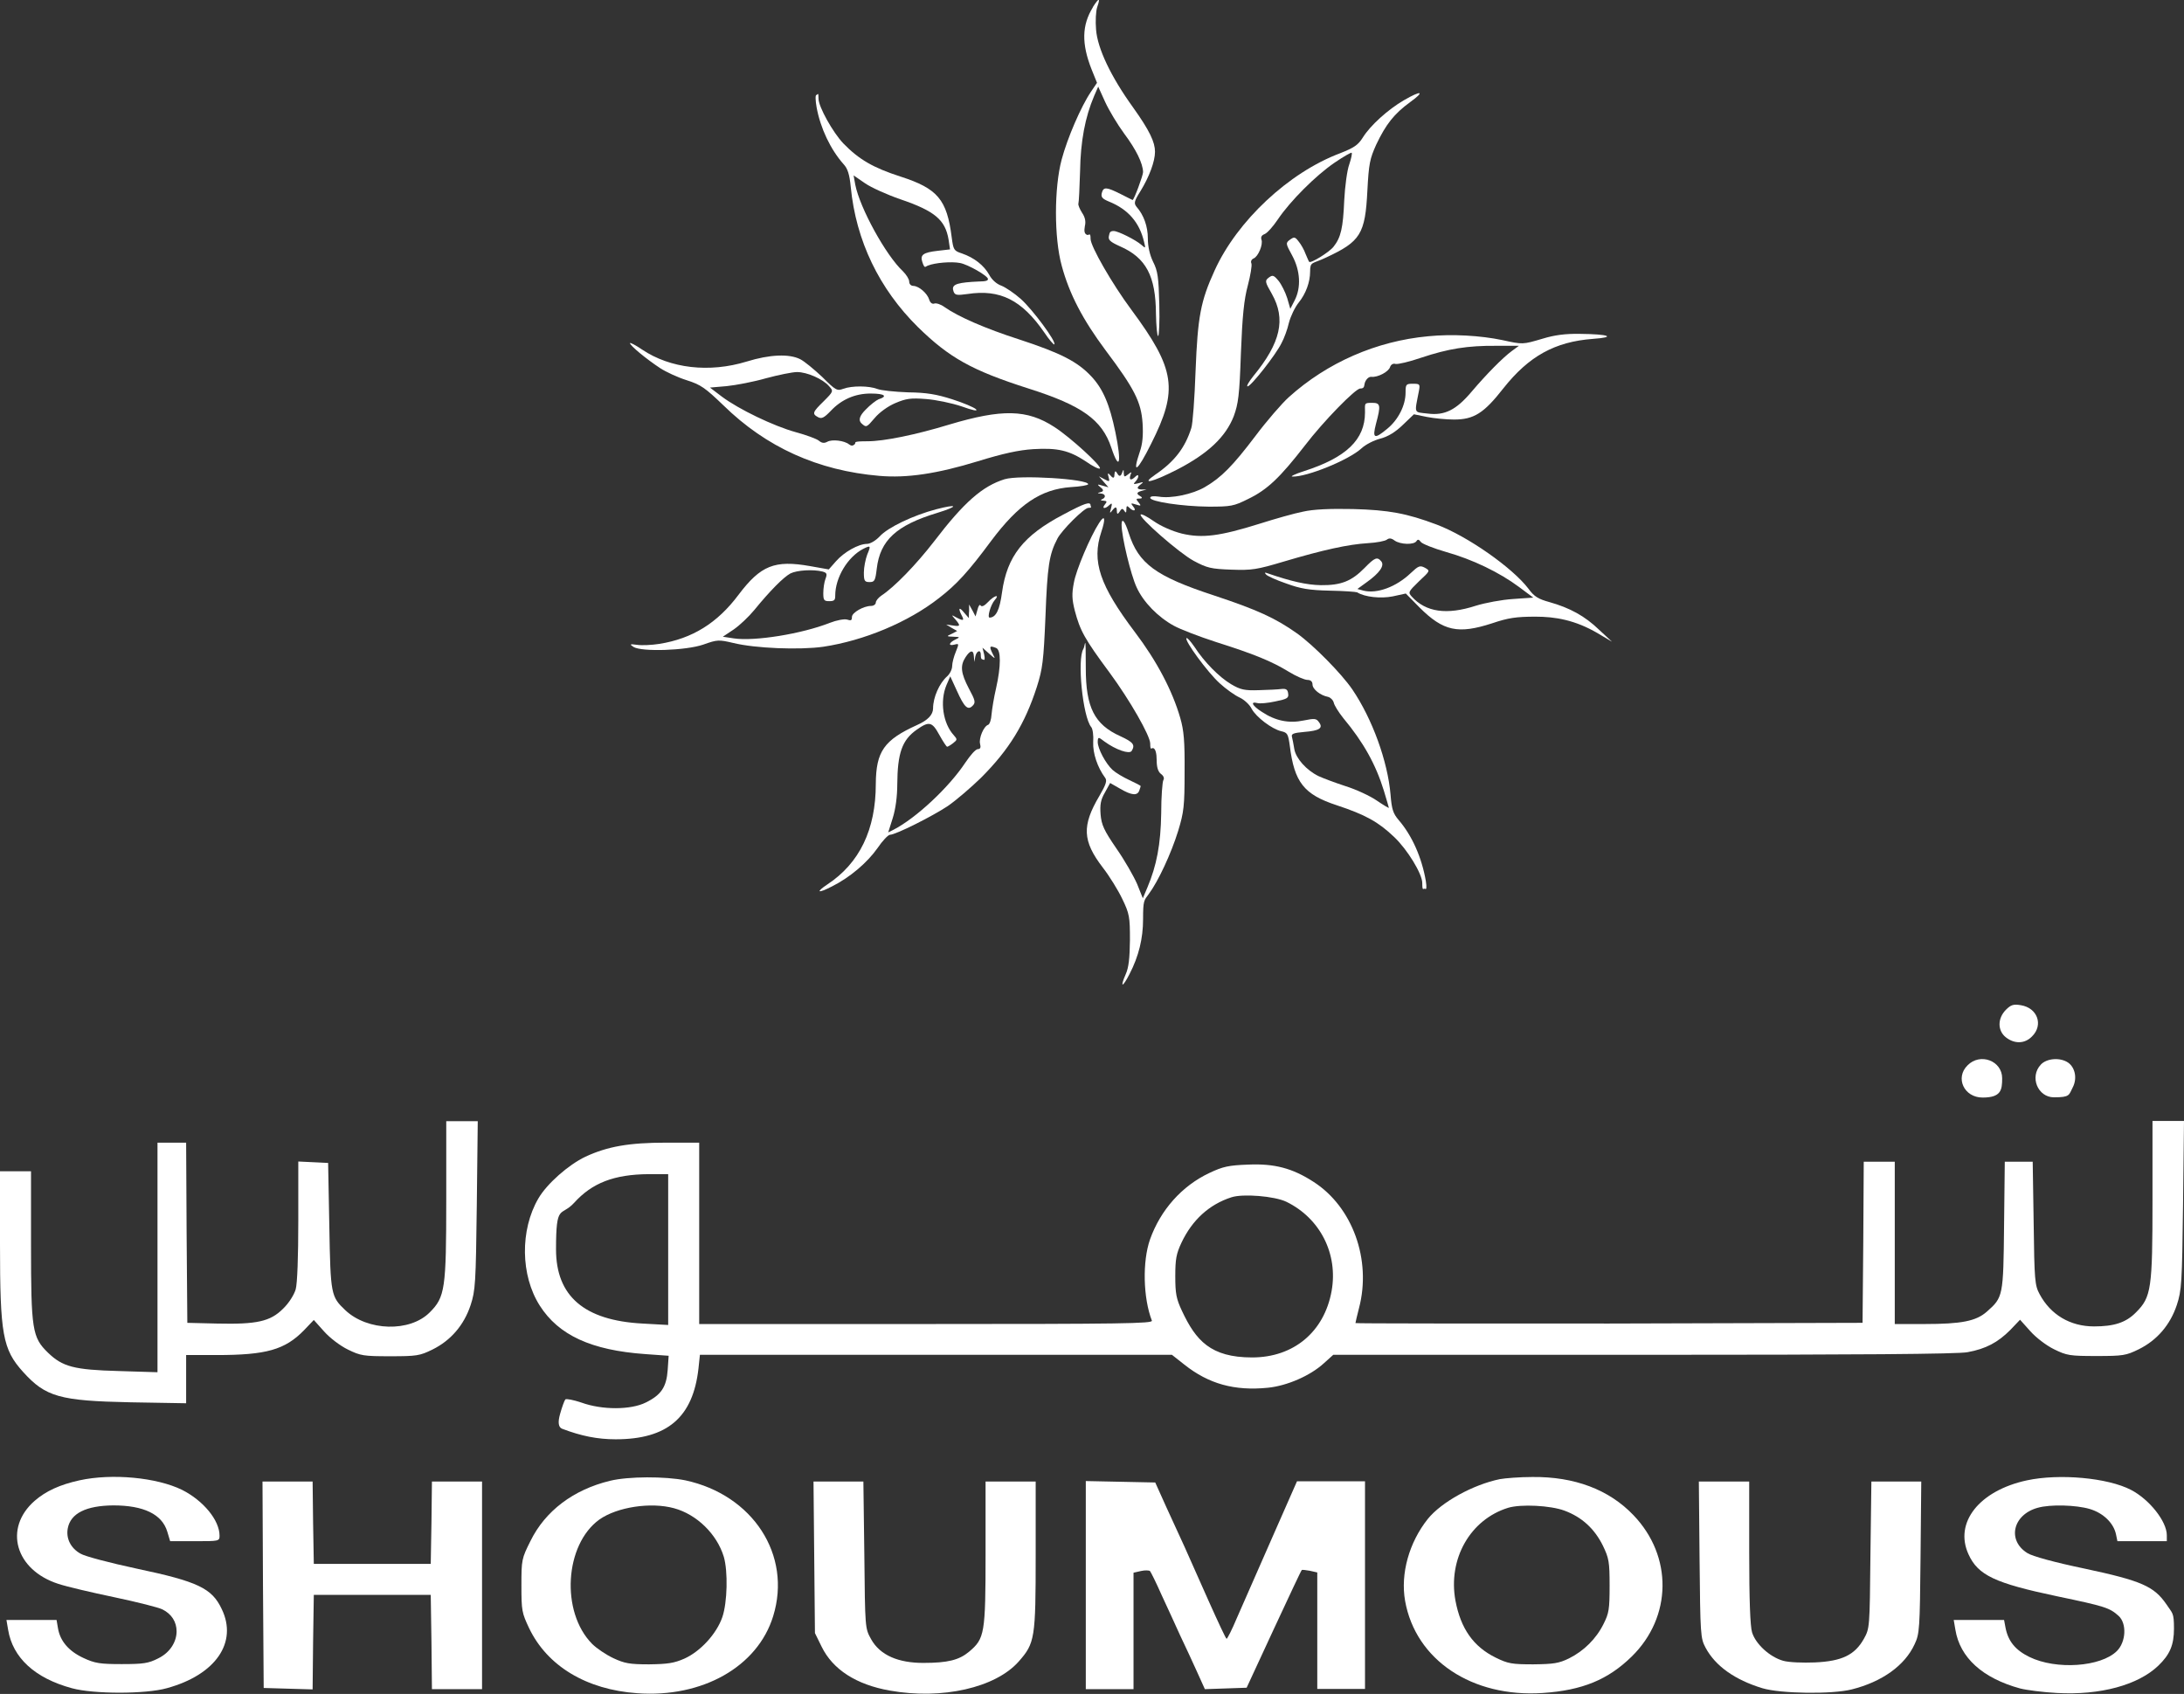
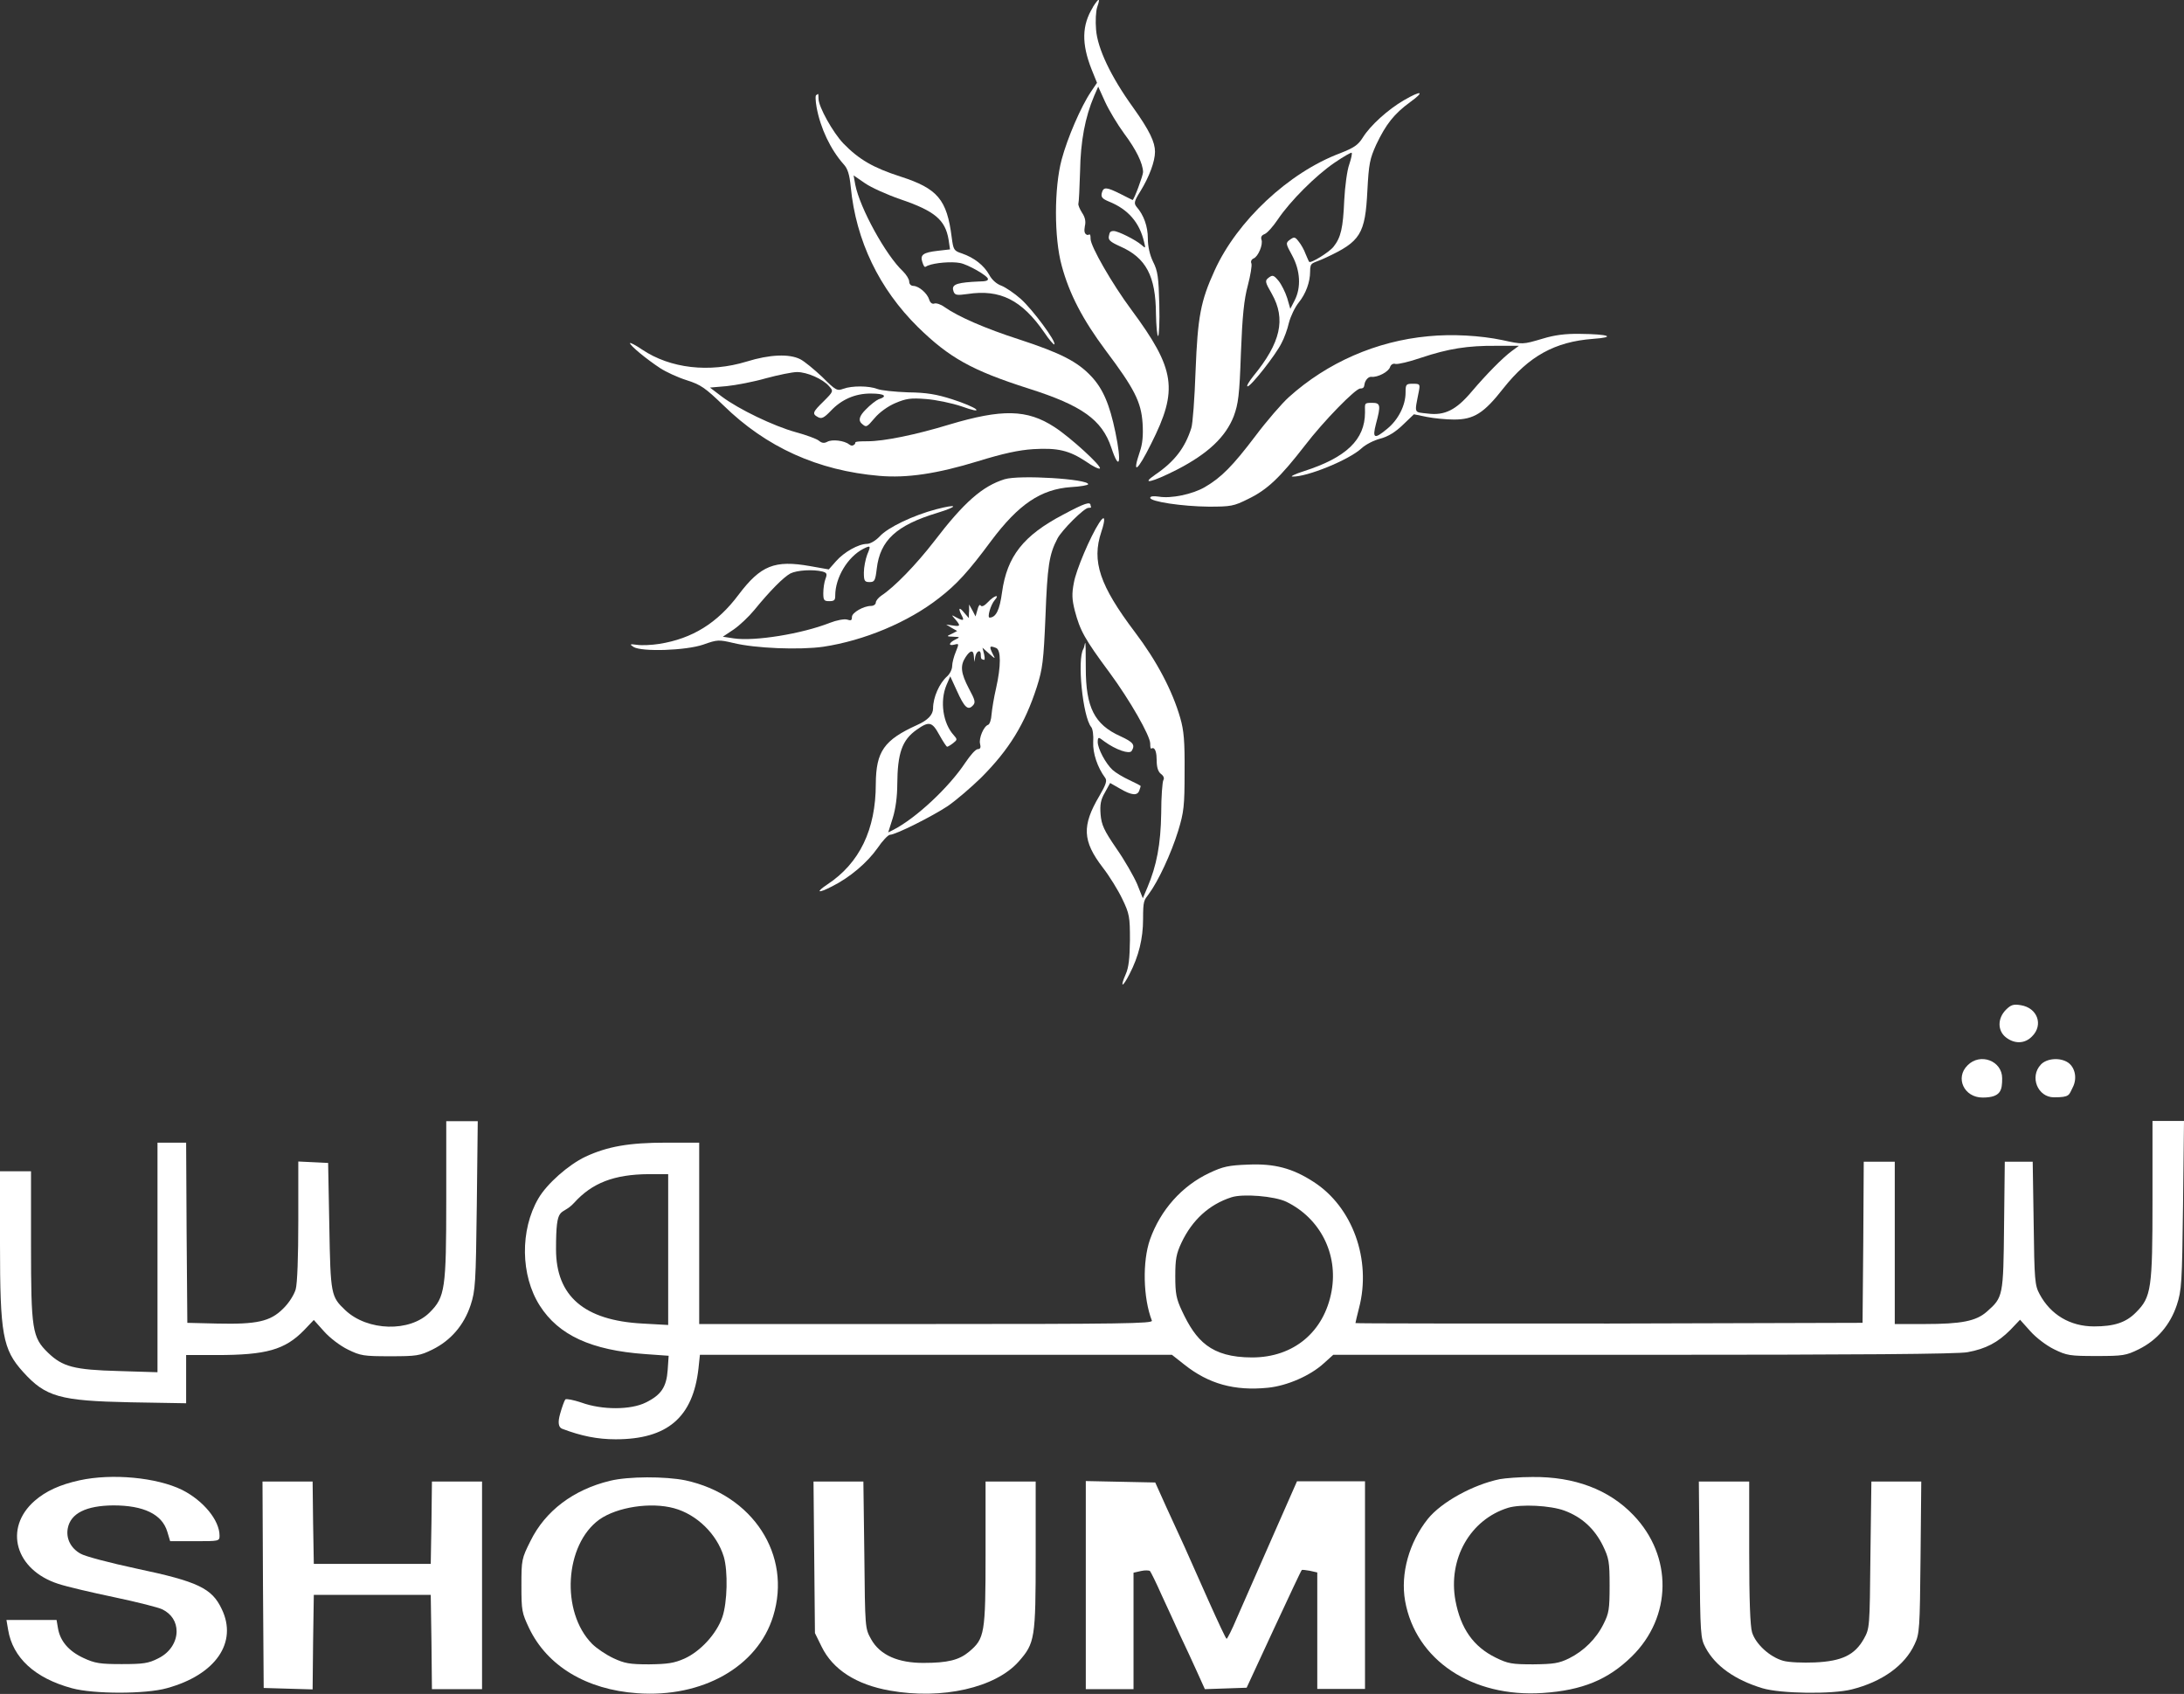
<svg xmlns="http://www.w3.org/2000/svg" id="Layer_2" version="1.1" viewBox="0 0 915.2 709.8">
  <rect x="0" y="0" width="915.2" height="709.8" fill="#333333" stroke="none" />
  <defs>
    <style>
      .st0 {
        fill: #fff;
      }
    </style>
  </defs>
  <g id="Layer_1-2">
    <g>
      <path class="st0" d="M458,3c-4.7,7.6-4.8,15.3-.6,26l2.3,5.7-2.5,3.7c-4.2,6.2-9.9,19.4-12.3,28.4-3.2,11.9-3.2,32.9,0,44.5,3.2,11.9,8.8,22.6,18.4,35.5,12.1,16.1,14.9,21.6,15.5,30.6.3,5.1,0,8.6-1.2,12-3.3,9.8-1,8.2,4.8-3.5,11.4-22.6,10.2-31.1-8.3-56.1-8.1-10.9-17.1-26.6-17.1-29.7s-.7-1.3-1.5-1.7c-1-.4-1.3-1.4-.9-3.6.5-2,.1-3.8-1.2-5.7-1-1.6-1.7-3.3-1.5-3.8.2-.6.5-6.6.7-13.5.2-12.6,2.1-22.7,5.9-31.6l1.7-3.9,2.9,6.4c1.6,3.5,5.2,9.5,8,13.3,5,6.7,7.8,12.4,7.9,16.1,0,1.4-3.8,11.7-4.4,11.7,0,0-2.3-1.1-5-2.5-6-3-7.2-3.1-7.9-.4-.4,1.7.2,2.4,3.1,3.6,7.9,3.2,12.7,8.7,14.6,16.8.7,2.8.7,2.9-1.1,1.3-2.4-2.1-9.8-5.8-11.6-5.8s-1.7.9-2,2c-.4,1.7.4,2.5,4.6,4.4,11,4.8,15,12.5,15.1,28.3.1,5.1.5,9.3.9,9.3s.7-6,.5-13.3c-.3-11.2-.6-13.9-2.6-17.8-1.4-2.9-2.2-6.4-2.2-9.8,0-5-1.7-9.8-4.7-13.2-1.2-1.5-1.1-2.3,1.6-6.6,3.7-6,6.1-12.5,6.1-16.5s-2.2-8.8-9.2-18.6c-9.3-12.9-14.9-24.7-15.5-32.6-.3-3.5-.1-7.8.5-9.5,1.4-4,.7-3.9-1.8,0h0Z" />
-       <path class="st0" d="M588.3,42c-6.7,3.9-14.1,10.6-17.2,15.6-2,3.2-3.7,4.3-9.5,6.6-21.6,8.1-43.2,28.4-52.6,49.1-5.9,12.9-7.1,19.4-8,42.1-.4,11.5-1.2,22.4-1.8,24-2.6,8.2-7,14-15.1,19.5-6.4,4.4-1.3,3.2,9.1-2.1,13-6.7,20.4-13.7,23.8-22.4,1.9-5.2,2.4-8.7,3-26.5.6-15.5,1.3-22.4,2.9-28.3,1.1-4.2,1.8-8.4,1.5-9.2-.4-.8,0-1.7.9-2.1,1.9-.7,4.1-5.9,3.3-7.9-.3-1,0-1.8,1.3-2.3,1.1-.4,3.6-3.2,5.6-6.2,5.2-7.7,15.8-18.3,23.7-23.7,3.8-2.6,7-4.4,7.2-4.2.3.3-.2,2.5-1,4.9-.9,2.4-1.8,9.2-2.1,15-.5,11.7-1.4,15.6-4.5,19.5-1.8,2.3-9.6,7.1-10.2,6.3-.2-.2-.8-1.7-1.5-3.3-.6-1.7-1.9-4-2.9-5.2-1.5-2-1.9-2-3.6-.8-1.9,1.4-1.9,1.6.9,6.7,3.4,6.3,3.8,13.4,1,18.8l-1.8,3.5-1.3-4.5c-.8-2.5-2.4-5.7-3.6-7.2-2-2.4-2.5-2.6-4.1-1.4-1.7,1.3-1.7,1.7,1.3,6.9,5.9,10.5,3.7,20.4-7.8,34.4-1.9,2.4-3,4.3-2.4,4.3,1.4,0,11.8-13.2,14.2-18.1,1.1-2,2.5-5.8,3.1-8.5.7-2.7,2.5-6.5,4.1-8.5,3-3.7,4.8-8.6,4.8-13s.9-3.1,6.7-5.9c14.4-6.7,16.4-9.8,17.3-28.1.6-11.2,1-13.2,3.7-19.2,4.1-8.6,7.5-12.9,14.2-17.8,6.4-4.6,4.8-5.1-2.6-.8h0Z" />
+       <path class="st0" d="M588.3,42c-6.7,3.9-14.1,10.6-17.2,15.6-2,3.2-3.7,4.3-9.5,6.6-21.6,8.1-43.2,28.4-52.6,49.1-5.9,12.9-7.1,19.4-8,42.1-.4,11.5-1.2,22.4-1.8,24-2.6,8.2-7,14-15.1,19.5-6.4,4.4-1.3,3.2,9.1-2.1,13-6.7,20.4-13.7,23.8-22.4,1.9-5.2,2.4-8.7,3-26.5.6-15.5,1.3-22.4,2.9-28.3,1.1-4.2,1.8-8.4,1.5-9.2-.4-.8,0-1.7.9-2.1,1.9-.7,4.1-5.9,3.3-7.9-.3-1,0-1.8,1.3-2.3,1.1-.4,3.6-3.2,5.6-6.2,5.2-7.7,15.8-18.3,23.7-23.7,3.8-2.6,7-4.4,7.2-4.2.3.3-.2,2.5-1,4.9-.9,2.4-1.8,9.2-2.1,15-.5,11.7-1.4,15.6-4.5,19.5-1.8,2.3-9.6,7.1-10.2,6.3-.2-.2-.8-1.7-1.5-3.3-.6-1.7-1.9-4-2.9-5.2-1.5-2-1.9-2-3.6-.8-1.9,1.4-1.9,1.6.9,6.7,3.4,6.3,3.8,13.4,1,18.8l-1.8,3.5-1.3-4.5c-.8-2.5-2.4-5.7-3.6-7.2-2-2.4-2.5-2.6-4.1-1.4-1.7,1.3-1.7,1.7,1.3,6.9,5.9,10.5,3.7,20.4-7.8,34.4-1.9,2.4-3,4.3-2.4,4.3,1.4,0,11.8-13.2,14.2-18.1,1.1-2,2.5-5.8,3.1-8.5.7-2.7,2.5-6.5,4.1-8.5,3-3.7,4.8-8.6,4.8-13s.9-3.1,6.7-5.9c14.4-6.7,16.4-9.8,17.3-28.1.6-11.2,1-13.2,3.7-19.2,4.1-8.6,7.5-12.9,14.2-17.8,6.4-4.6,4.8-5.1-2.6-.8h0" />
      <path class="st0" d="M342.2,45c1.6,8.7,5.8,17.6,11.3,23.8,1.7,1.8,2.5,4.3,3,9.5,2.2,22.6,11.9,42.7,28.2,58.8,13.1,12.8,22.5,18.1,46.3,25.7,22.4,7.1,30.8,13.1,34.7,24.8,3.4,10.2,4.4,6.5,1.7-6.5-2.4-11.6-5.2-18.2-10.1-23.4-5.8-6.2-12.9-9.8-30.3-15.5-14-4.5-25.5-9.5-31.3-13.6-1.5-1.1-3.4-1.7-4.2-1.4s-1.7-.3-2.1-1.6c-.8-2.7-4.3-5.7-6.6-5.8-1.1,0-1.8-.8-1.8-1.8s-1.2-2.9-2.6-4.3c-7.2-6.7-18.1-26.6-20-36.3l-.7-3.9,4.8,3.3c2.6,1.8,9.3,4.8,14.8,6.7,14.4,4.9,18.8,8.6,20.2,16.9l.6,4.1-5.2.6c-6.1.7-7.4,1.7-6.4,4.7s1.2,1.9,2.3,1.5c2.9-1.2,9.9-1.8,13.5-1.1,3.3.6,11.7,5.4,11.7,6.7s-3,.9-6.6,1.2c-7.2.5-8.8,1.4-7.8,4.1.6,1.5,1.4,1.6,5.8,1,13.7-2.1,22.8,2.5,32.2,16.1,2,3,4,5.3,4.2,5,1-1-9-14.5-14-19-2.7-2.4-6.4-4.9-8.2-5.6-2-.7-4-2.5-5.1-4.6-2.2-3.9-6.2-7.1-11.4-8.9-3.4-1.1-3.6-1.5-4.3-6.8-2-15.8-5.9-20.4-21.4-25.4-11.5-3.7-17.5-7.2-24-13.9-4.4-4.6-10.4-15.4-10.4-18.7s-.4-1.6-.9-1.6-.4,2.4.1,5.2h0Z" />
      <path class="st0" d="M598.5,140.9c-21.7,2-42.3,11-58.4,25.5-2.9,2.6-9.3,10-14.1,16.4-9.4,12.4-14.2,17.3-21.1,21.3-5.1,3-14.2,4.9-19.3,4-2.2-.3-3.6-.2-3.6.5,0,1.6,13.5,3.6,24.5,3.7,9.3,0,10.5-.2,16.5-3.2,8.1-3.9,13.4-9,23.8-22.4,7.8-10.2,21.2-23.9,23.2-23.9s1.5-1.2,2-2.6c.6-1.5,1.7-2.4,2.7-2.3,2.6.3,7.2-2.1,7.8-4.1.4-1.1,1.3-1.6,2.3-1.3,1,.2,5.8-.9,10.7-2.6,11.4-3.8,19.5-5.1,31.5-5h9.5l-3,2.2c-3.8,2.8-10.6,9.7-16.8,17-6.5,7.7-11.3,10.1-18.4,9.2-6-.7-5.6.3-3.7-9.5.5-2.8.4-3-2.5-3s-3.1.2-3.1,3.7c0,5.4-3.1,11.4-7.6,15.1-5.5,4.6-6.4,4.2-4.8-2,2.1-7.8,1.9-8.8-1.6-8.8s-3,.2-3,4c0,11.4-7.8,18.9-25.5,24.6-3.8,1.2-6,2.3-4.9,2.3,6.1.2,23.7-7,28.9-11.8,1.7-1.6,5.2-3.4,7.9-4.1,3.4-.9,6.4-2.8,9.5-5.8l4.6-4.4,5.4,1.1c3,.6,8.1,1.1,11.4,1.1,8.3,0,12.5-2.6,20.7-13.1,10.7-13.5,21.6-19.5,37.5-20.7,10-.7,6.8-2-5.5-2.1-6-.1-10.6.5-15.5,2-8.5,2.5-8.3,2.5-17,.6-9.1-1.9-21-2.6-31-1.6h0Z" />
      <path class="st0" d="M264,143.8c0,1,6.9,6.7,12.7,10.5,2.3,1.5,7.2,3.8,11,5,6,1.9,7.8,3.2,15.5,10.6,17.9,17.5,39.5,27.3,65.3,29.5,11.6,1,24.2-.9,41.2-6.1,10.7-3.3,17.2-4.7,23.3-5.1,10.2-.6,15,.5,22.1,5.2,2.8,2,5.5,3.3,5.8,2.9.9-.9-12.4-13.1-19.1-17.4-11.4-7.4-21.9-7.6-44-1-14.1,4.3-27.4,7-34.2,7s-4.7.5-5.4,1.2c-.8.8-1.5.8-2.4.1-2-1.6-7.1-2.2-9.1-1.1-1.3.7-2.3.6-3.5-.4-.9-.8-5.3-2.4-9.7-3.6-9.4-2.6-23.9-9.6-31-14.9l-5-3.8,7-.6c3.9-.4,11.3-1.8,16.5-3.3,5.2-1.4,11.1-2.6,13-2.6,4.2,0,10.8,2.9,13.4,5.9,1.9,2.1,1.9,2.2-2.2,6.3-4.7,4.6-5,5.3-2.4,6.7,1.5.8,2.5.3,5.3-2.6,4.5-4.8,10.2-7.3,16.7-7.3s7,1.3,3.4,2.4c-1,.4-3.5,2.3-5.5,4.4-2.5,2.5-3.1,4.4-1.7,5.7,2,1.8,2.1,1.8,5.5-2.2,2-2.4,5.6-5,8.7-6.3,4.5-1.9,6.4-2.2,12.8-1.7,4.1.3,10.9,1.7,15,3.1,4.7,1.7,6.9,2.1,6,1.2-.8-.8-5.3-2.7-10-4.2-6.6-2.1-10.7-2.8-18.5-2.9-5.5-.2-11.3-.8-12.8-1.4-3.6-1.4-10.7-1.4-14.3-.1-2.6,1-3.2.7-8.8-4.9-3.4-3.2-7.5-6.6-9.3-7.5-4.6-2.3-12.7-2-22.4,1-15.7,4.8-32,2.9-43.8-5-2.8-1.9-5.1-3.1-5.1-2.7h0Z" />
-       <path class="st0" d="M467,198.8c0,1.6-.5,1.8-1.6.5-1.1-1.3-1.4-1.1-.9.4.6,2.2.5,2.3-1.7,1.1l-2.3-1.2,2,2.3,2,2.3-2.5-.7c-2.3-.7-2.4-.6-.7.8,1.2.9,1.2,1.6,0,1.9-1.6.4-1.6.5,0,.6,2,.1,2.3,1.7.5,2.4-.8.3-.5.6.6.6,1.5.1,1.6.4.6,1.6-1.5,1.8.1,2,1.9.2,1.1-1,1.2-.7.7,1.3-.7,2.4-.6,2.4.8.6,1.1-1.3,1.6-1.1,1.6.5,0,1.5.4,1.6,1.1.5.9-1.5,1.3-1.6,2-.5s.9.9.9-.6.3-1.6,1.2-.7c1.8,1.8,3.2,1.4,1.7-.4-1.2-1.5-1.1-1.6,1.1-.9s2.3.6,1.1-.9c-1.2-1.4-1.1-1.6.5-1.6,1.2,0,1.2-.5-.1-1.2-1.3-.8-1.1-1.4.5-1.9l2.5-.7h-2.4c-1.6-.2-1.8-.7-.5-1.8,1.8-1.4,1.8-1.5-.6-.8-2,.5-2.3.4-1.2-.7,1.6-1.7,1.6-3.7,0-2.1-1.8,1.8-2.8,1.5-2.1-.6.6-1.5.5-1.5-1-.3s-1.7,1.1-1.8-.5c0-1.8-.1-1.8-.8.1-.5,1.3-1.2,1.3-1.9,0s-1.1-1.1-1.2.4h0Z" />
      <path class="st0" d="M421,200.8c-9.3,2.9-17,9.6-29.6,26.1-7.5,9.7-16.6,19.1-22.1,22.7-1.3.9-2.3,2.2-2.3,2.9s-.9,1.4-2,1.4c-3.1,0-8,2.8-8,4.6s-.6,1.5-2.1,1.1c-1.2-.3-4.4.3-7.2,1.4-11.7,4.6-31.4,7.8-40.2,6.5l-4.6-.7,4.5-3c2.5-1.7,6.4-5.4,8.7-8.2,6.7-8.2,12.2-13.7,15.1-15.3,2.8-1.4,9.6-1.8,13.5-.8,1.8.5,2,1,1.2,3.1-.5,1.3-.9,4-.9,5.9,0,3,.3,3.4,2.5,3.4s2.5-.5,2.5-2.3c0-7.6,5.2-16.2,11.7-19.6,3.2-1.6,3.3-1.4,1.7,2.4-.7,1.9-1.4,5.3-1.4,7.5,0,3.5.3,4,2.4,4s2.4-.6,3-5.6c1.4-11.9,8.2-18.2,25.4-23.4,9.1-2.8,8.7-3.9-.5-1.5-9.5,2.5-20.3,7.6-23.7,11.4-1.7,1.8-4,3.1-5.3,3.1-3.5,0-9.6,3.4-13,7.3l-3,3.4-7.9-1.4c-14.8-2.6-20.6-.3-29.9,12-8.9,11.9-19.4,18.4-33.2,20.6-3.2.5-7.4.7-9.3.4-3.1-.4-3.3-.3-1.5.9,3.5,2.1,21.9,1.5,29.2-1,5.9-2.1,6.5-2.1,12.5-.7,9.3,2.3,27.9,3,37.8,1.6,17.2-2.6,35.6-10.3,48.5-20.4,7.4-5.7,12.4-11.2,21.8-23.9,11.6-15.5,20.9-21.7,33.5-22.6,3.9-.2,7.2-.8,7.2-1.2,0-2.2-28.8-4-35-2.1h0Z" />
      <path class="st0" d="M445.6,215.6c-16.8,8.8-23.6,17.5-25.7,32.6-1,7.4-2.5,10.5-5.2,10.6-1.1,0,.4-5.3,2.1-7.3,2.4-2.7-.2-2-2.8.8-1.5,1.6-2.6,2.1-3.1,1.4-.3-.6-.9.1-1.3,1.8l-.8,2.8-1.3-2.5-1.4-2.5v2.9c-.1,0-.1,2.8-.1,2.8l-2-2.3c-2.1-2.6-2.6-1.9-1,1.2,1.2,2.2.7,2.4-2.3.8-2.1-1.2-2.1-1.1-.4.8,2.3,2.7,2.2,3.1-1,2.6l-2.8-.4,2.3,1.4,2.3,1.3-2.3,1.2c-2.3,1-2.2,1.1.7,1.2s2.9.2.8,1.2c-2.8,1.4-3,2.8-.3,2.1,1.9-.5,1.9-.4.5,3.1-.8,1.9-1.5,4.6-1.5,5.9s-.9,3.2-2.1,4.3c-3.3,2.9-5.9,8.9-5.9,13.4,0,2.7-2.2,5-6.7,7-13.9,6.3-17.2,11.1-17.3,24.7,0,19.1-6.8,33.2-20.3,42.1-5.1,3.4-4,3.9,2,.8,7.4-3.7,14.7-9.9,19-16,2.1-3.1,4.4-5.5,5.2-5.6,2.4,0,17.7-7.7,24.2-12,3.5-2.4,9.8-7.8,14-11.9,11.8-11.8,18.4-22.6,23.4-38.1,2.4-7.6,2.8-10.7,3.6-29.5.8-21,1.5-25.9,5-32.6,1.8-3.5,11.2-12.9,13-12.9s.9-.5.9-1c0-1.8-2.4-1-11.4,3.8h0ZM417.4,271.5c2.1.8,2.1,7.6,0,16.9-.9,3.8-1.7,8.8-1.9,11-.1,2.1-.8,4.1-1.4,4.3-1.9.6-4,5.7-3.4,8,.4,1.5.1,2.2-.9,2.2s-3.2,2.6-5.3,5.7c-6.9,10.4-20.6,23.2-30.1,28.1l-2.2,1.1,1.9-6c1.2-3.8,1.9-9.1,1.9-14.2.1-13,2-18.5,8.1-22.8,5.2-3.7,6.5-3.4,9.5,2.1,1.5,2.7,3,5,3.3,5s1.5-.7,2.5-1.5c1.8-1.4,1.8-1.6.3-3.3-4.6-5-5.9-14.3-3.1-21l1.6-3.7,2.8,6.1c3.1,6.9,4.6,8.3,6.6,6.2,1.3-1.3,1.1-2.2-1.6-7.2-3.4-6.5-3.7-9.6-1.4-13.1,2-3.1,3.4-3.2,3.5-.3l.2,2.3.4-2.3c.5-2.4,2.3-3.1,2.3-.8s.5,1.8,1,2.1c.7.4.8-.3.4-2.2l-.7-2.8,2.8,2.5c2.6,2.3,2.7,2.3,1.6.3-1.7-3.4-1.5-3.8,1.3-2.7h0Z" />
-       <path class="st0" d="M546,214.4c-3.6.7-11.7,3-18,5-16.9,5.3-24.2,6.2-32.7,4.2-4-1-8.8-3.1-11.8-5.2-2.7-1.9-5.2-3.2-5.5-2.8-1,1.1,16.1,16.1,22.2,19.4,5.6,3,7.3,3.4,15.8,3.7,8.6.3,10.6,0,22-3.4,16.5-4.9,27-7.2,35.2-7.7,3.7-.2,7.3-.9,8-1.5.9-.7,1.9-.6,3.2.4,2.4,1.7,8.2,1.9,9.2.2.5-.8,1-.7,1.8.4.6.8,5.4,2.7,10.6,4.2,11,3.1,22.3,8.5,30.6,14.7l5.9,4.4-8.5.6c-4.7.3-11.6,1.6-15.5,2.8-12.3,4-21,2.7-26.9-3.8-1.6-1.8-1.5-2,3-6.4,4.7-4.4,4.8-4.4,2.5-5.7-2.1-1.1-2.7-.8-6,2.3-6,5.7-14,8.7-19.7,7.3l-2.6-.7,4-2.9c5.3-3.8,7.5-6.9,6-8.7-1.7-2-2.7-1.6-7,2.8-5.4,5.5-9.8,7.3-18.3,7.2-6-.1-12.5-1.6-22.4-5-1.1-.4-1.3-.3-.6.5.6.7,4.4,2.4,8.5,3.8,6,2.2,9.6,2.8,18.2,3,5.9.1,11.1.5,11.5.7,3.2,2,9.9,2.7,14.9,1.7l5.5-1.2,5.7,5.8c10,10,16.2,11.3,30.4,6.7,6.8-2.3,10.1-2.8,18.3-2.8s16.6,1.4,26.1,7l5.9,3.5-5.4-5c-6-5.8-12.3-9.2-20.8-11.6-4.7-1.3-6.4-2.3-8.8-5.6-6.7-8.8-25.5-22-38.5-26.9-12.5-4.7-20.1-6.1-35-6.5-9.8-.2-16.6.1-21,1.1h0Z" />
      <path class="st0" d="M460.6,219.1c-3.7,5.7-9.7,19.8-10.6,25.1-.9,4.6-.8,7,.4,11.7,2.2,8.3,4,11.7,14.6,26,8.4,11.4,17,26.4,17,29.7s.6,1.6,1.3,1.9c.9.3,1.4,2.2,1.4,5s.5,4.8,1.8,5.8c1.1.8,1.5,1.8,1,2.6-.4.7-.9,6.9-.9,13.9-.2,13-1.9,21.9-5.8,31.1l-1.9,4.5-2.4-6c-1.4-3.2-5.2-9.9-8.7-14.9-5.2-7.6-6.2-9.8-6.6-14.2-.3-4.1,0-6.1,1.8-9.2l2.2-4,4.2,2.4c4.8,2.8,7.2,3,8,.8.3-.9.6-1.7.6-1.9s-2.1-1.3-4.7-2.5-5.8-3.1-7.1-4.3c-2.9-2.7-6.2-8.9-6.2-11.7s.9-1.5,2.8-.2c4.8,3.5,10.4,5.4,11.4,4,1.6-2.6.7-3.7-4.7-6.2-10.9-4.9-14.5-12.1-14.5-28.5s-.3-9.1-1-8.1c-2.7,4.2-.3,28.5,3.3,32.8.6.7,1,3.5.8,6.3-.2,4.6,1.8,10.6,5,14.9.9,1.2.4,2.8-2.4,7.6-7.4,12.5-7.1,18.9,1.4,30,2.8,3.6,6.5,9.6,8.2,13.2,3,6.2,3.2,7.5,3.2,17.2-.1,7.7-.5,11.5-1.8,14.4-2.5,5.7-1.3,5.6,1.6-.1,3.9-7.5,5.7-15,5.7-23s.4-7.9,2.4-10.6c3.9-5.2,9.4-17,12.3-26.4,2.4-7.9,2.7-10.4,2.7-24.8.1-12.8-.3-17.3-1.8-22.5-3.3-11.5-9.9-24-19-36-14.8-19.6-18.2-29.7-14.1-42,1.9-5.7,1.5-7.5-.9-3.8h0Z" />
-       <path class="st0" d="M470,219.9c0,5,3.9,21.1,6.3,26.2,2.8,6.2,9,12.5,15.6,16.1,2.5,1.4,10.5,4.5,17.6,6.8,16.1,5.1,23.4,8.1,30.6,12.5,3.1,1.9,6.6,3.4,7.8,3.4s2.1.6,2.1,1.9c0,2,3.3,4.6,6.5,5.2,1.1.3,2.1,1.3,2.4,2.4.2,1.1,2,4,4,6.5,8.5,10.2,13.6,19.4,17,30.4,1.1,3.7,2.1,7,2.1,7.2s-2.2-1.1-5-3c-2.7-1.9-8.7-4.7-13.2-6.1-4.6-1.5-9.6-3.4-11.3-4.2-5.1-2.5-9.4-7.4-10.1-11.2-.3-2-.8-4.3-1-5.2-.4-1.3.6-1.7,5.1-2.1,6.4-.5,8.1-1.6,6.2-4.1-1.1-1.6-1.9-1.6-6.4-.7-6.1,1.3-11.8.2-17.5-3.6-4.1-2.6-5-4.5-1.9-3.7,1,.3,4.5,0,7.6-.7,4.9-1,5.6-1.4,5.3-3.3-.2-1.7-.9-2.1-2.8-1.9-1.4.2-5.6.4-9.5.5-6,.2-7.7-.2-11.6-2.5-4.9-2.9-11.2-9.2-15.4-15.7-1.6-2.3-3-3.9-3.3-3.6-1,.9,8.9,14.4,13.9,18.9,2.6,2.4,6.4,5.1,8.4,6,1.9.9,4.2,3,5,4.7,1.9,3.5,8.5,8.5,12.4,9.4,2.6.6,2.9,1.1,3.6,6.2,1.9,15.2,5.9,20.3,19.6,24.8,12.1,4,17.5,7,24.1,13.3,5.6,5.3,11.8,15.5,11.8,19.3s.5,2.1,1.1,2.4c.7.5.8-.5.4-3.2-1.7-9.9-5.8-19.1-11.4-25.6-2.3-2.7-2.9-4.4-3.4-10.7-1.2-13.9-7.6-31.6-16-44-4.5-6.6-16.3-18.6-23.2-23.5-9-6.4-16.7-9.9-34.8-15.9-24.4-8-31.6-13.3-35.7-26.1-1.6-5.1-3-6.7-3-3.5h0Z" />
      <path class="st0" d="M840.6,423.1c-3.6,3.6-3.6,8.8,0,11.6s7.9,2.7,10.9-.4c4.9-4.8,2.3-12-4.7-13.1-3-.5-4.1-.2-6.2,1.9Z" />
      <path class="st0" d="M824.5,446.4c-5.3,5.2-1.5,13.5,6.3,13.5s8.2-3.2,8.2-8.1c0-7.3-9.2-10.8-14.5-5.4Z" />
      <path class="st0" d="M855.2,446.1c-4.8,5.1-1.3,13.7,5.5,13.7s6.2-.9,7.9-4.2c1.9-3.7,1-8.2-1.9-10.3-3.3-2.3-9-1.9-11.5.8Z" />
      <path class="st0" d="M187,502.6c0,37.5-.5,40.9-6.9,47.3-8.3,8.4-26.1,7.9-35.4-.9-6-5.7-6.2-6.4-6.7-35.2l-.5-26.5-6.2-.3-6.3-.3v24.8c0,15.1-.4,26.4-1.1,28.8-.7,2.3-2.8,5.7-5.3,8.1-5.3,5.3-10.9,6.6-27.7,6.2l-12.4-.3-.3-37.8-.2-37.7h-12v96.2l-16.2-.5c-18.8-.5-23.6-1.8-29.7-7.7-6.6-6.4-7.1-9.6-7.1-45.2v-30.8H0v30.5c0,37.8,1.1,44.1,9.7,53.6,9.4,10.4,15.3,12.1,45,12.7l23.3.4v-20.2h12.8c20.8,0,28.6-2.2,36.6-10.4l4.1-4.3,4.3,4.8c2.4,2.7,6.7,6,10,7.6,5.3,2.6,6.6,2.8,17.7,2.8s12.4-.2,17.7-2.8c7.7-3.8,13.2-10.2,16-18.6,2-6.1,2.2-9.1,2.6-41.9l.4-35.2h-13.2v32.8h0Z" />
      <path class="st0" d="M902,502.6c0,37.5-.5,40.9-6.9,47.3-4.2,4.3-9.2,5.9-17.6,5.9-10,0-18.2-4.9-22.8-13.5-2-3.7-2.2-5.7-2.5-29.8l-.4-25.7h-11.7l-.3,26.7c-.3,29.7-.4,30.1-7.2,36.1-4.5,4-10.7,5.2-26.1,5.2h-12.5v-68h-13l-.2,33.7-.3,33.8-106.2.3c-58.5,0-106.3,0-106.3-.2,0-.3.7-3.1,1.5-6.3,5.3-20.2-2.7-42.4-19.1-52.9-8.8-5.7-16.4-7.7-27.4-7.2-8.1.3-10.5.8-16.2,3.5-11.5,5.4-20.5,15.5-24.9,27.9-3.2,9.2-2.9,24.4.8,34,.4,1.2-12.3,1.4-94.6,1.4h-95.1v-76h-13.7c-15.8,0-24.7,1.6-34,5.9-7.1,3.4-16.1,11.3-19.7,17.5-7.7,13.2-7.5,32.2.6,44.9,7.9,12.4,21.6,18.7,44.2,20.3l9.8.7-.4,5.9c-.5,7.2-2.7,10.5-9.2,13.7-6.2,3.1-18.2,3.2-27,0-3.3-1.1-6.3-1.7-6.7-1.3-.4.5-1.4,3.2-2.2,6.1-1,3.5-.7,5.6.9,6.2,7.9,3,14.7,4.4,22.4,4.4,21.7,0,32.4-9.2,34.7-29.7l.6-5.7h197.8l5.2,4.1c10.2,8.1,21,11.1,35,9.7,8-.8,17.7-5,23.4-10.2l4-3.6h130c89.6,0,131.8-.3,135.8-1.1,7.7-1.4,12.7-4.1,17.9-9.3l4.1-4.3,4.3,4.8c2.4,2.7,6.7,6,10,7.6,5.3,2.6,6.6,2.8,17.7,2.8s12.4-.2,17.7-2.8c7.7-3.8,13.2-10.2,16-18.6,2-6.1,2.2-9.2,2.6-41.9l.4-35.2h-13.2v32.8h0ZM280,523.5v31.7l-10.8-.6c-24.4-1.3-36.2-11.5-36.2-31.1s2-13.4,7.6-19.5c7.5-8.3,16.7-11.9,31.2-12h8.2c0-.1,0,31.5,0,31.5h0ZM539.1,503.6c14.1,6.9,21.7,21.8,18.9,37.4-3.1,17.1-15.9,27.8-33.3,27.8s-23.6-7.1-29.4-19.5c-2.4-5.1-2.8-7.3-2.8-14.5s.4-9.4,2.6-14.1c4.5-9.5,11.6-16,20.9-19,4.8-1.6,18.2-.5,23.1,1.9h0Z" />
      <path class="st0" d="M33.3,620.3c-8.2,1.8-14.1,4.5-18.8,8.6-13.1,11.5-8.1,29,10,34.8,3.3,1.1,13.9,3.6,23.5,5.6,9.5,2,18.6,4.3,20.1,5.1,3.8,1.9,5.9,5.2,5.9,9.2s-2.4,8.7-7.7,11.3c-4.1,2.1-6.3,2.4-15.3,2.4s-11.2-.3-16.1-2.6c-6.2-2.9-9.7-7.1-10.6-12.4l-.6-3.5H2.7l.7,4.1c1.9,11.7,11.2,20.3,26.7,24.5,9,2.5,31,2.5,39.8,0,20.5-5.6,29.8-19.2,23-33.2-4.1-8.7-10-11.5-35.6-16.9-11.2-2.4-21.9-5.2-23.6-6.3-4.1-2.3-6.1-6.4-5.3-10.6,1.2-6.3,7.7-9.5,19.1-9.6,12.7,0,20.4,3.7,22.6,11l1.2,4h10.4c10,0,10.3,0,10.3-2.3,0-6.5-6.8-14.7-15.7-19.2-10.6-5.2-29.3-7-43-4h0Z" />
      <path class="st0" d="M255.6,620.5c-15.3,3.7-27.1,12.6-33.3,25.2-3.7,7.4-3.8,7.9-3.8,18.6s.2,11.5,3.2,17.9c7.6,15.9,24,25.8,45.3,27.3,27.3,2,50.5-11.1,57-32.3,7.9-25.6-8.5-50.8-36.8-56.9-8.4-1.7-23.9-1.7-31.6.2ZM282.5,632c9.5,2.6,17.9,10.8,20.8,20.3,1.8,6.1,1.5,19.2-.6,25.3-2.4,7-9.2,14.4-15.9,17.4-4.3,1.9-7,2.3-14.8,2.4-8.2,0-10.3-.4-15-2.6-3-1.4-7-4.1-8.9-6-13.2-13.4-11.5-41.6,3.1-52.1,7.4-5.2,21.5-7.4,31.3-4.7h0Z" />
      <path class="st0" d="M628.5,619.8c-11.2,2.3-24.5,9.6-30.2,16.7-7.8,9.8-11.5,22.9-9.5,34.3,4.4,24.8,28.1,40.6,57.7,38.6,16.6-1.1,27.4-5.6,37.3-15.3,16.9-16.6,17.2-42,.7-59.2-10.2-10.7-24.7-16.2-42.4-16-5.3,0-11.4.5-13.6.9ZM655.6,633c7.3,2.7,12.6,7.6,16.1,14.7,2.5,5.2,2.8,6.7,2.8,16.7s-.3,11.6-2.5,16c-3.1,6.3-8.3,11.4-14.5,14.5-4.3,2.1-6.5,2.4-15,2.5-9,0-10.6-.3-15.7-2.8-9.4-4.6-14.7-12.2-16.9-23.9-3.2-17.5,6.2-34,22.1-38.9,5.3-1.6,17.7-1,23.6,1.2h0Z" />
-       <path class="st0" d="M849.4,620.3c-20,4.3-30.6,17.7-24.5,31,4,8.8,11.1,12.1,37.2,17.6,20.1,4.2,21.9,4.8,25.7,8.2,3.5,3.2,3.1,10.9-.7,14.7-6.7,6.7-25.5,8-36.7,2.5-5.9-2.9-8.9-6.6-10-12.3l-.6-3.2h-21.1l.7,4.1c1.9,11.7,11.4,20.3,27.1,24.6,2.7.7,9.7,1.6,15.5,1.9,18.1,1,33.9-3.3,42.4-11.4,4.9-4.7,6.6-8.7,6.6-15.6s-.6-6.2-3.2-10.2c-5.2-7.5-10.3-9.8-34.2-14.9-12.5-2.6-22-5.2-24-6.5-8.6-5.3-6.2-16.1,4.3-19,5.3-1.5,16-1.2,21.8.5,5.7,1.7,10,5.9,11,10.6l.6,2.9h20.7v-2.5c0-5.8-7.3-15-15-19-9.8-5.1-30.1-6.9-43.6-4h0Z" />
      <path class="st0" d="M110.2,664l.3,43.3,10.2.3,10.3.3.2-19.8.3-19.8h49l.3,19.7.2,19.8h21v-87h-21l-.2,17.2-.3,17.3h-49l-.3-17.3-.2-17.2h-21l.2,43.2Z" />
      <path class="st0" d="M341.2,652.5l.3,31.8,2.8,5.7c4.7,9.6,14.5,15.9,28.6,18.4,21.9,3.9,44.3-1.2,54-12.2,6.8-7.7,7.1-9.7,7.1-44.6v-30.8h-21v30.2c0,33.7-.4,35.6-6.9,41.1-4.2,3.5-8.9,4.7-19.2,4.7s-18.1-3.1-21.9-10c-2.5-4.5-2.5-4.6-2.8-35.3l-.4-30.7h-20.9l.3,31.7h0Z" />
      <path class="st0" d="M455,664.3v43.5h20v-48.8l3.1-.7c1.7-.4,3.4-.3,3.8,0,.4.5,2.6,4.9,4.8,9.9,2.3,4.9,5.8,12.6,7.8,17,2.1,4.4,5.3,11.3,7.1,15.3l3.3,7.3,8.8-.3,8.7-.3,11.3-24.4c6.3-13.5,11.5-24.7,11.8-24.9.2-.2,1.7,0,3.4.3l3.1.7v48.8h20v-87h-28.5l-10.7,24.3c-5.9,13.4-12.4,28.3-14.5,33-2,4.8-4,8.7-4.3,8.7s-3.6-7.1-7.5-15.8c-3.8-8.6-8.4-18.9-10.1-22.7-1.8-3.9-5.3-11.5-7.8-17l-4.5-10-14.6-.3-14.5-.3v43.6h0Z" />
      <path class="st0" d="M712.2,653.5c.3,31.5.4,33,2.5,36.9,4.1,7.7,12.3,13.5,23.8,17,7.6,2.3,29.3,2.6,37.5.5,12.7-3.2,22.2-10,26.3-18.9,2.1-4.4,2.2-6.4,2.5-36.5l.3-31.7h-20.9l-.4,30.7c-.3,30.7-.3,30.8-2.8,35.3-3.8,6.7-9.2,9.3-20.5,9.8-5,.2-10.9,0-13.3-.7-5.6-1.6-11.5-7-13-11.9-.8-2.6-1.2-13.8-1.2-33.6v-29.6h-21.1l.3,32.7h0Z" />
    </g>
  </g>
</svg>